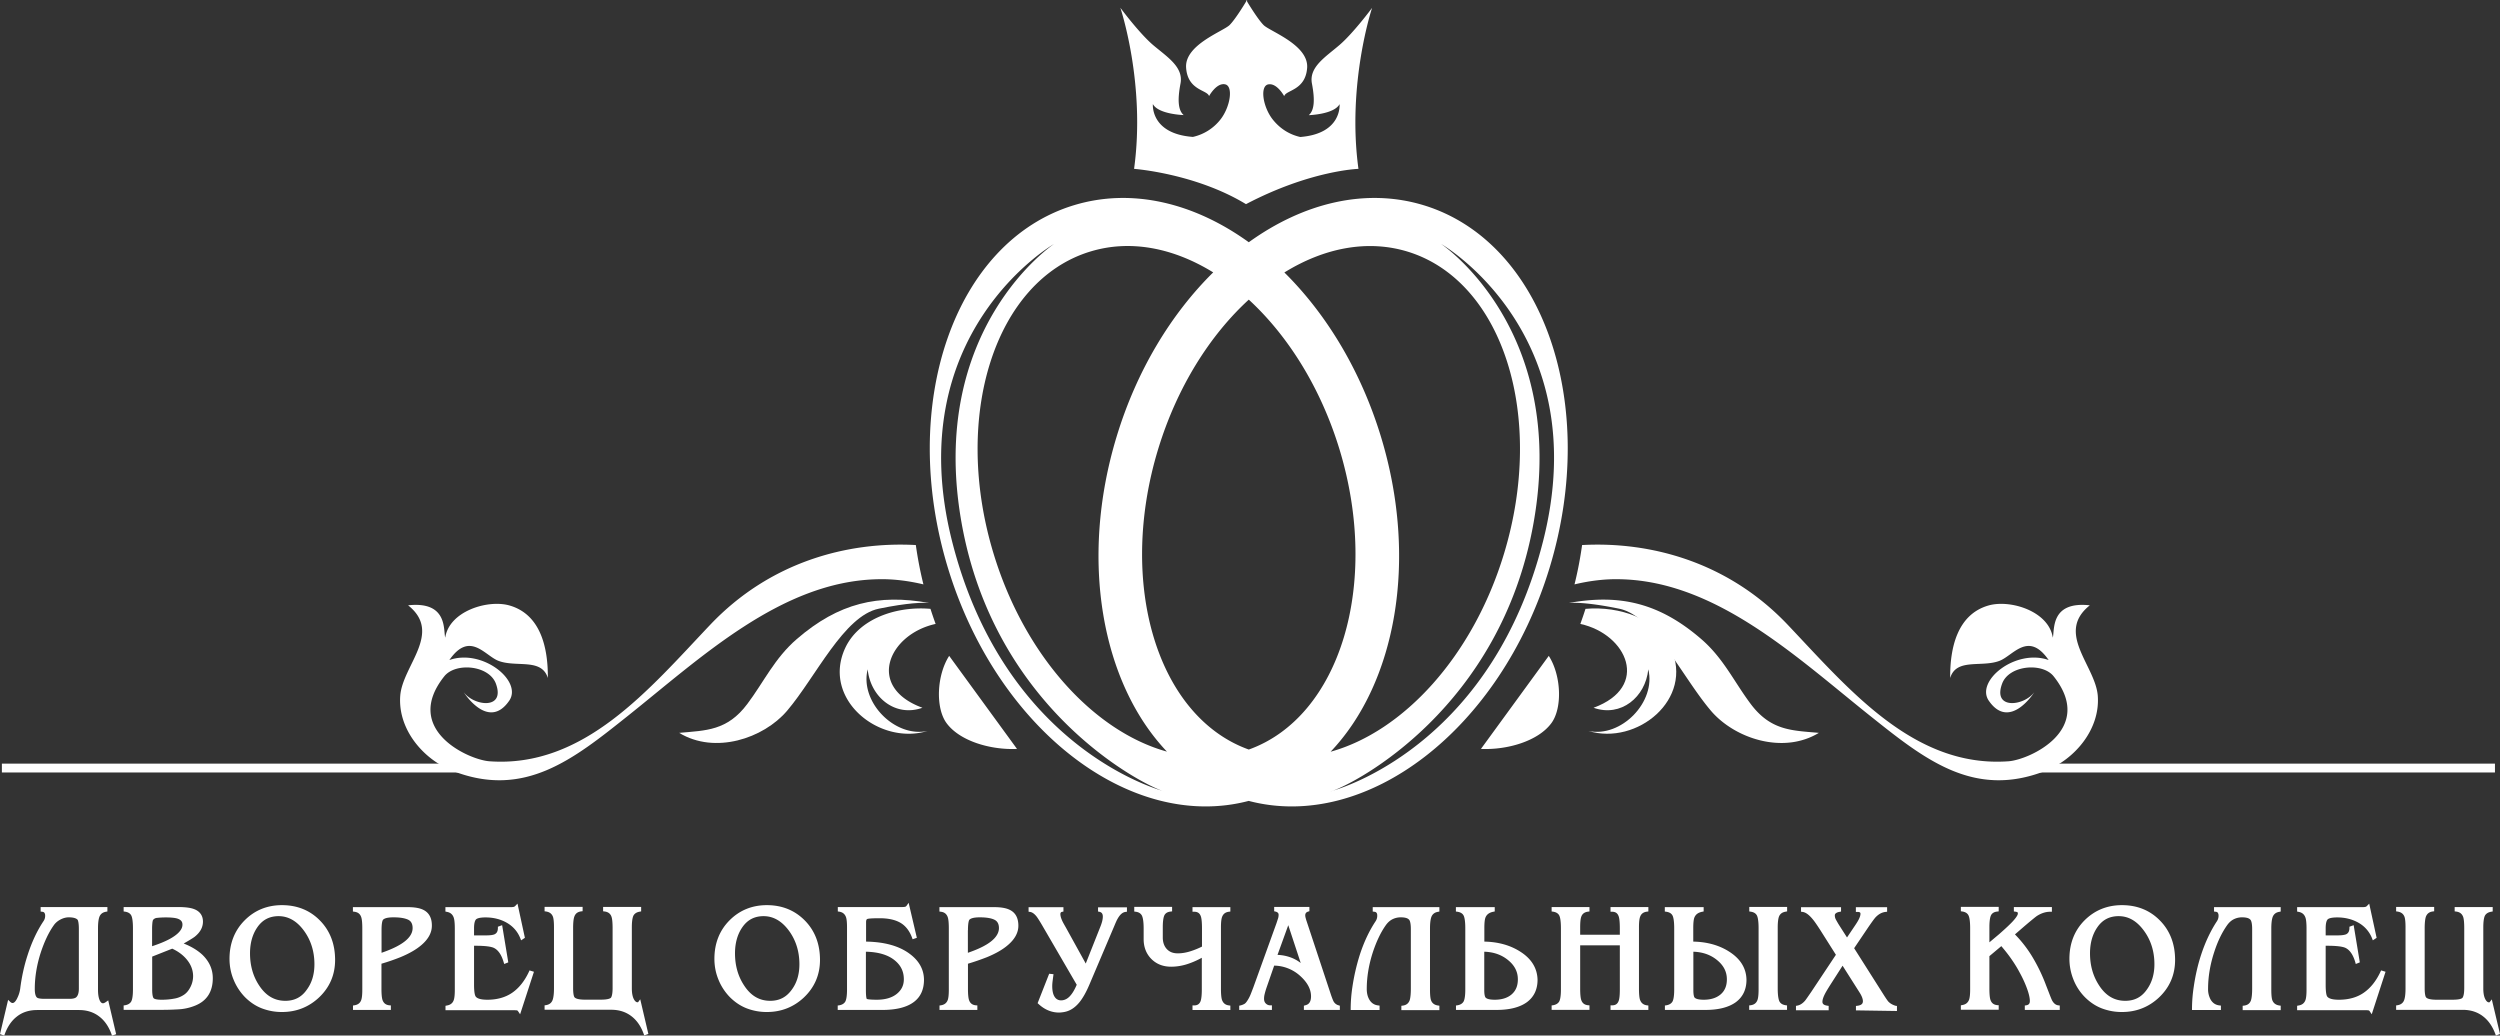
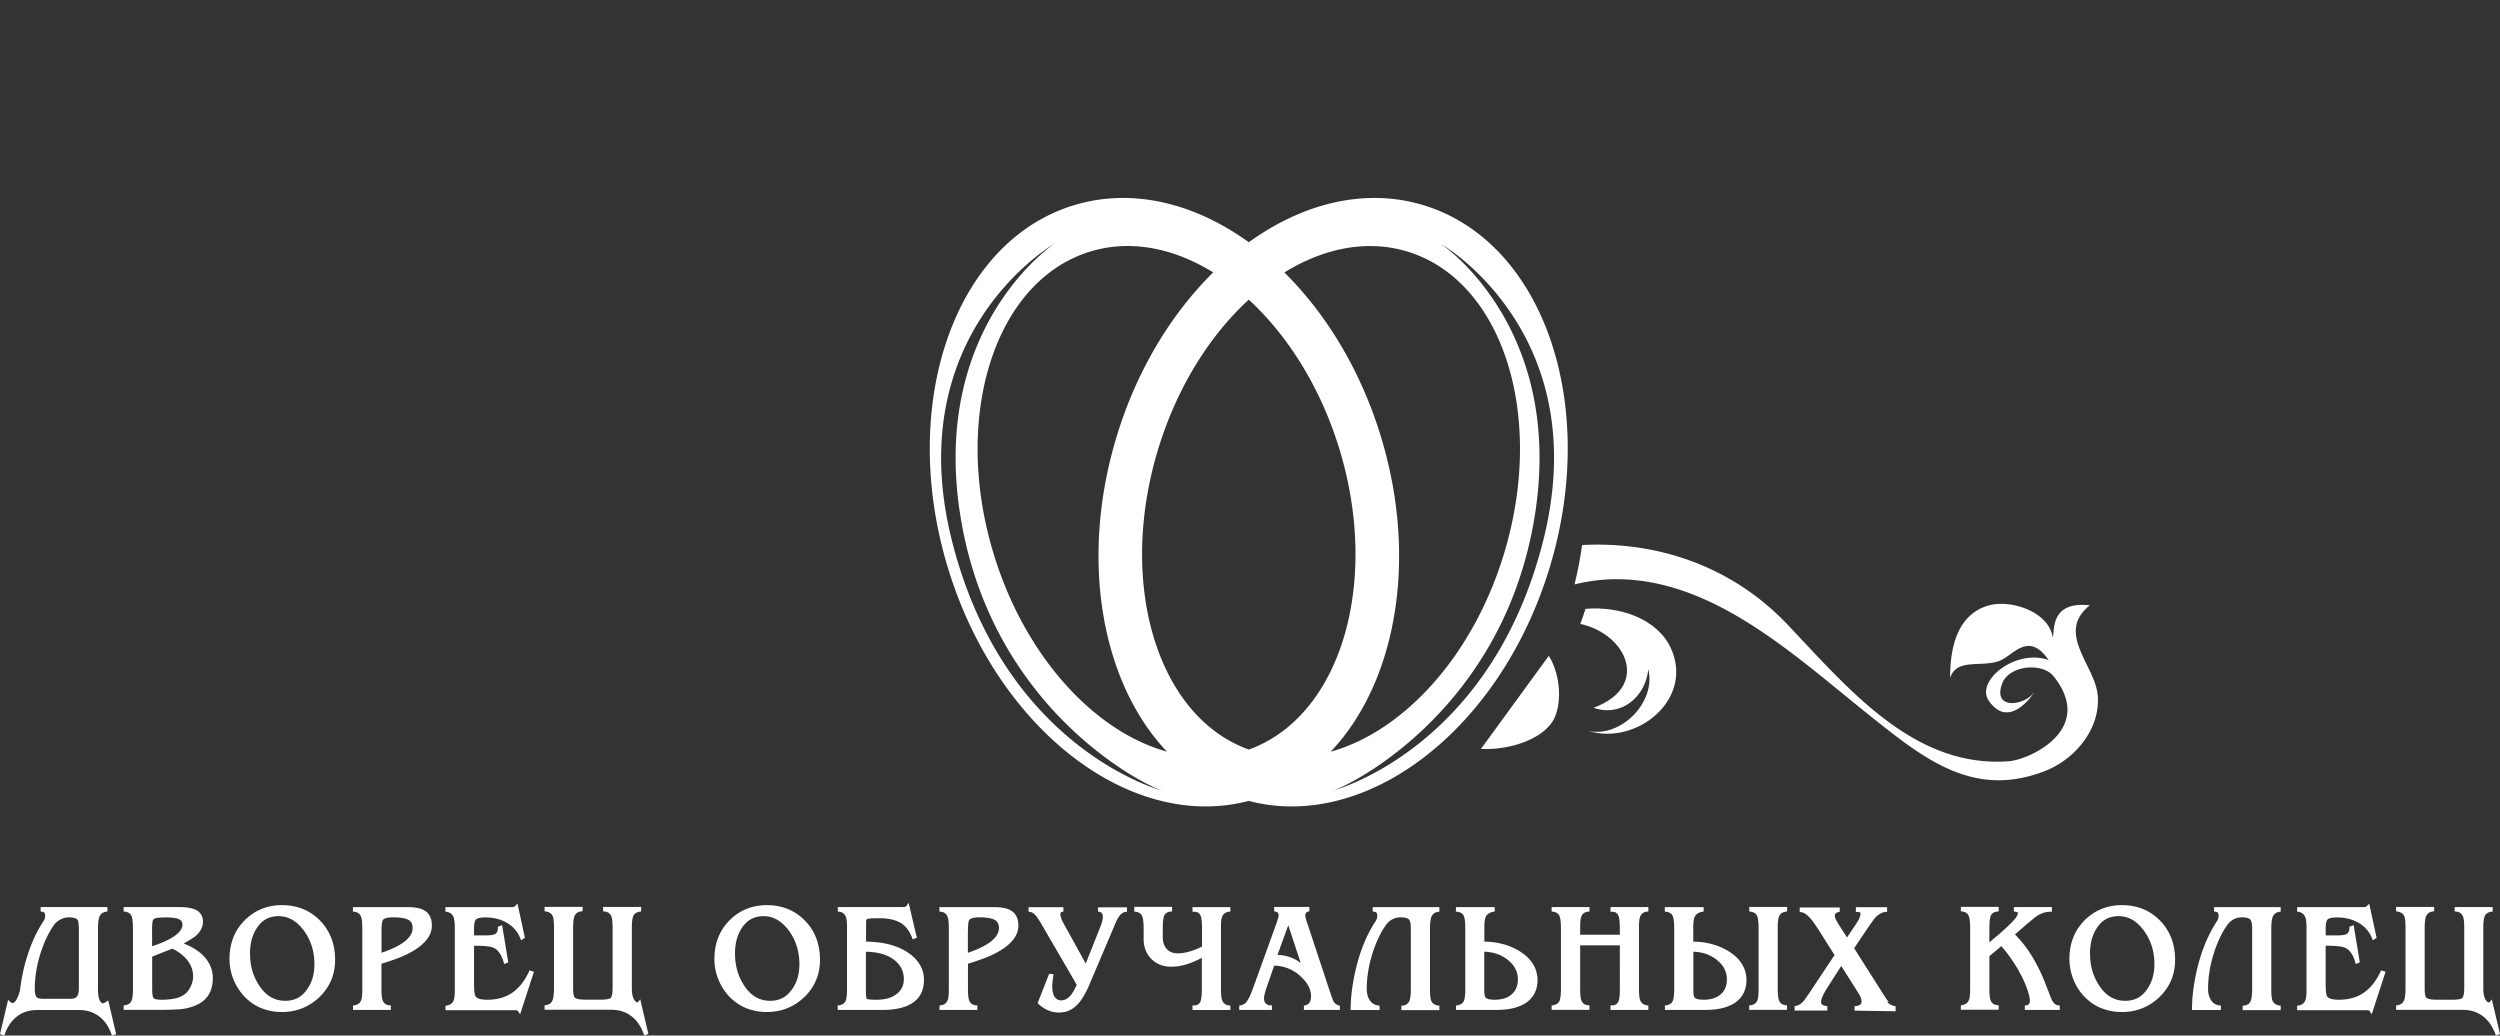
<svg xmlns="http://www.w3.org/2000/svg" width="239" height="99" viewBox="0 0 239 99" fill="none">
  <rect x="0" y="0" width="239" height="99" fill="#333333" stroke="none" />
-   <path fill-rule="evenodd" clip-rule="evenodd" d="M84.022 58.189c2.824-.578 4.188-.587 4.758-.544v-.009c-4.792-.862-8.592-.008-12.599 3.452-2.132 1.838-3.134 4.072-4.732 6.203-1.925 2.58-3.963 2.537-6.52 2.77 3.412 2.08 8.049.544 10.311-2.105 2.764-3.253 5.432-9.086 8.782-9.767z" fill="#fff" />
-   <path fill-rule="evenodd" clip-rule="evenodd" d="M89.445 59.647a40.29 40.29 0 01-.492-1.441c-3.282-.285-6.865.95-8.16 3.762-2.237 4.875 3.255 9.327 7.884 7.912-3.135.673-6.511-2.787-5.726-5.893.26 2.649 2.617 4.607 5.233 3.675-5.44-1.993-3.23-7.032 1.261-8.015zM88.279 55.868a37.117 37.117 0 01-.726-3.762c-6.528-.354-13.946 1.605-19.654 7.619-5.855 6.17-12.063 13.702-21.105 13.054-1.994-.138-8.376-3.037-4.317-8.127 1.08-1.346 4.274-1.062 4.93.707.925 2.511-2.08 2.149-3.065.829-.06-.078 2.323 3.744 4.344.793 1.286-1.88-2.565-4.995-5.726-3.882 1.952-2.813 3.385-.423 4.69.077 1.71.656 4.127-.293 4.723 1.64.026-2.865-.674-6.066-3.653-6.929-2.09-.604-5.777.544-6.157 3.072-.19-.69.268-3.512-3.549-3.09 3.325 2.633-.535 5.764-.751 8.646-.242 3.193 2.184 6.083 5.051 7.196 6.814 2.65 11.511-1.13 16.675-5.246 7.038-5.608 14.689-12.873 23.886-13.089 1.424-.043 2.927.138 4.404.492zM90.741 62.701c-1.209 1.89-1.313 5.022-.233 6.454 1.278 1.708 4.214 2.554 6.718 2.442L90.741 62.7zM154.782 58.189c-2.824-.578-4.189-.587-4.759-.544 0 0 0-.009.009-.009 4.793-.862 8.592-.008 12.599 3.452 2.133 1.838 3.135 4.072 4.732 6.203 1.934 2.58 3.964 2.537 6.52 2.77-3.411 2.08-8.048.544-10.311-2.105-2.772-3.253-5.44-9.086-8.79-9.767z" fill="#fff" />
  <path fill-rule="evenodd" clip-rule="evenodd" d="M151.082 59.647c.173-.475.337-.958.492-1.441 3.273-.285 6.865.95 8.161 3.762 2.236 4.875-3.256 9.327-7.884 7.912 3.134.673 6.502-2.787 5.725-5.893-.259 2.649-2.617 4.607-5.233 3.675 5.44-1.993 3.221-7.032-1.261-8.015z" fill="#fff" />
-   <path fill-rule="evenodd" clip-rule="evenodd" d="M150.523 55.868c.303-1.216.544-2.476.726-3.762 6.528-.354 13.946 1.605 19.654 7.619 5.855 6.17 12.072 13.702 21.105 13.054 1.994-.138 8.376-3.037 4.317-8.127-1.079-1.346-4.274-1.062-4.922.707-.933 2.511 2.081 2.149 3.066.829.06-.078-2.323 3.744-4.344.793-1.287-1.88 2.556-4.995 5.725-3.882-1.951-2.813-3.385-.423-4.697.077-1.71.656-4.128-.293-4.715 1.64-.026-2.865.673-6.066 3.653-6.929 2.089-.604 5.777.544 6.157 3.072.189-.69-.268-3.512 3.54-3.09-3.316 2.633.535 5.764.76 8.646.242 3.193-2.185 6.083-5.052 7.196-6.813 2.65-11.511-1.13-16.675-5.246-7.037-5.608-14.688-12.873-23.885-13.089-1.433-.043-2.936.138-4.413.492zM148.063 62.701c1.209 1.89 1.313 5.022.233 6.454-1.278 1.708-4.214 2.554-6.718 2.442l6.485-8.896zM10.164 95.765c-.164.12-.26.147-.311.147-.052 0-.199 0-.328-.294-.104-.241-.156-.578-.156-1.01v-5.832c0-.776.104-1.113.199-1.26.12-.198.31-.31.57-.354l.13-.025v-.423H3.885v.431l.138.017c.112.01.181.044.225.104a.48.48 0 01.069.276.874.874 0 01-.156.518c-.63.94-1.148 2.062-1.546 3.322-.319.992-.544 2.045-.682 3.123a2.81 2.81 0 01-.259.863c-.103.233-.276.518-.466.518-.078 0-.155-.035-.233-.112l-.199-.19L0 98.862.406 99l.052-.146c.267-.716.647-1.277 1.148-1.665.527-.423 1.183-.63 1.952-.63h3.998c.768 0 1.425.215 1.969.647.492.388.872.94 1.131 1.656l.052.147.397-.138-.76-3.236-.181.13zM7.539 88.81v5.703c0 .422-.095.699-.277.845-.12.087-.328.13-.613.13H4.266c-.492 0-.665-.07-.717-.112-.147-.113-.224-.397-.224-.829 0-1.156.198-2.347.587-3.529.337-1.01.742-1.872 1.217-2.545.164-.242.389-.431.657-.57.267-.138.535-.206.785-.206.45 0 .752.094.864.258.026.07.104.268.104.855zM17.563 90.2c.57-.328.924-.544 1.062-.656.518-.414.777-.897.777-1.441 0-.595-.32-1.018-.915-1.217-.328-.112-.803-.172-1.46-.172H11.82v.423l.13.017c.276.043.466.147.578.328.087.138.182.466.182 1.277v5.832c0 .76-.104 1.07-.19 1.191-.121.173-.311.276-.57.32l-.13.017v.422h3.61c.414 0 .915-.008 1.528-.043a4.943 4.943 0 001.702-.362c1.113-.449 1.683-1.329 1.683-2.623 0-.846-.336-1.605-1.001-2.243-.458-.423-1.054-.786-1.78-1.07zm-1.313-.449c-.457.25-1.027.483-1.71.707V88.75c0-.147.01-.32.026-.509.026-.224.06-.293.078-.31a.531.531 0 01.38-.182c.216-.026.5-.043.838-.043.466 0 .82.035 1.045.095.483.138.535.406.535.587.009.457-.397.923-1.192 1.363zm-.786 5.824c-.587 0-.734-.103-.777-.147-.052-.06-.138-.25-.138-.837v-3.14l1.917-.76c.561.26 1.02.596 1.373 1.019.415.491.622 1.035.622 1.622a2.3 2.3 0 01-.25 1.018c-.165.328-.372.587-.64.76a2.334 2.334 0 01-.94.362c-.364.069-.76.103-1.167.103zM26.959 86.532c-1.417 0-2.617.492-3.575 1.458-.959.967-1.443 2.2-1.443 3.676 0 .69.13 1.372.398 2.01a5.217 5.217 0 001.122 1.692c.475.465 1.01.82 1.606 1.044a5.289 5.289 0 001.892.336c1.364 0 2.556-.466 3.54-1.39 1.019-.966 1.537-2.165 1.537-3.589 0-1.518-.484-2.786-1.442-3.761-.959-.984-2.185-1.476-3.636-1.476zm.319 9.146c-1.036 0-1.857-.483-2.504-1.467-.579-.871-.872-1.906-.872-3.071 0-.975.233-1.812.69-2.477.493-.724 1.166-1.078 2.047-1.078.915 0 1.727.457 2.392 1.355.682.914 1.028 2.01 1.028 3.244 0 .957-.242 1.769-.726 2.424-.5.725-1.183 1.07-2.055 1.07zM40.534 87.015c-.354-.198-.872-.293-1.58-.293h-5.216v.422l.138.018c.337.043.553.207.657.517.069.199.103.561.103 1.088v5.832c0 .492-.034.837-.112 1.027-.104.276-.32.431-.648.483l-.13.017v.423h3.62v-.431l-.139-.009c-.337-.034-.544-.198-.656-.5-.07-.199-.104-.57-.104-1.105v-2.372a19.673 19.673 0 001.805-.622c.855-.353 1.546-.75 2.038-1.182.647-.56.976-1.173.976-1.829.008-.707-.25-1.208-.752-1.484zm-4.058 1.915c0-.733.095-.94.138-.992.069-.086.285-.241 1.002-.241.621 0 1.096.077 1.416.233.276.138.414.405.414.793 0 .57-.397 1.096-1.183 1.57-.44.268-1.036.536-1.787.794V88.93zM50.578 92.874c-.414.898-.958 1.58-1.606 2.028-.648.448-1.45.673-2.383.673-.587 0-.967-.104-1.114-.31-.06-.087-.156-.337-.156-1.131v-3.719h.173c.846 0 1.425.07 1.71.199.423.198.743.664.95 1.38l.052.164.388-.155-.587-3.555-.406.147v.112c0 .414-.181.543-.32.612-.155.07-.423.104-.802.104h-1.158v-.665c0-.578.113-.793.199-.871.095-.086.337-.181.907-.181.734 0 1.399.164 1.977.483.64.354 1.088.872 1.347 1.527l.07.181.362-.241-.708-3.27-.207.215a.309.309 0 01-.147.095c-.035.009-.12.026-.294.026h-6.243v.423l.13.026c.336.06.552.233.664.552.07.199.104.552.104 1.061v5.833c0 .483-.034.82-.112 1.018-.104.276-.32.44-.648.492l-.13.026v.423h6.477c.216 0 .32.008.363.017.034.008.078.043.112.103l.181.268 1.322-4.064-.424-.13-.043.104zM61.017 95.79c-.008.018-.026.026-.069.026-.043 0-.172 0-.32-.241-.146-.242-.224-.604-.224-1.079v-5.832c0-.76.104-1.07.19-1.191.121-.173.311-.276.57-.32l.13-.025v-.423h-3.636v.414l.138.017c.346.044.562.207.665.51.07.198.104.569.104 1.104v5.703c0 .638-.104.863-.164.932-.052.052-.242.181-.959.181h-1.528c-.691 0-.916-.138-.985-.224-.043-.043-.138-.233-.138-.898v-5.703c0-.517.035-.888.113-1.104.103-.302.319-.466.656-.51l.138-.017v-.414h-3.636v.423l.13.017c.337.052.553.207.665.492.069.181.104.526.104 1.018v5.833c0 .776-.104 1.113-.199 1.26-.12.198-.31.31-.57.353l-.13.018v.422h6.373c.769 0 1.425.216 1.97.648.491.388.871.94 1.13 1.656l.052.147.397-.138-.777-3.313-.19.258zM73.314 86.532c-1.416 0-2.616.492-3.575 1.458-.959.967-1.442 2.2-1.442 3.676 0 .699.13 1.372.397 2.01a5.127 5.127 0 001.123 1.692c.475.465 1.01.82 1.606 1.044a5.289 5.289 0 001.891.336c1.364 0 2.556-.466 3.54-1.39 1.02-.966 1.538-2.173 1.538-3.589 0-1.518-.484-2.786-1.442-3.761-.968-.984-2.185-1.476-3.636-1.476zm.32 9.146c-1.037 0-1.857-.483-2.496-1.467-.579-.871-.872-1.906-.872-3.071 0-.975.233-1.812.69-2.477.493-.724 1.166-1.078 2.047-1.078.915 0 1.719.457 2.392 1.355.682.914 1.028 2.01 1.028 3.244 0 .957-.242 1.769-.726 2.424-.518.725-1.191 1.07-2.064 1.07zM86.89 91.13c-1.001-.715-2.374-1.086-4.093-1.112v-1.855c0-.181.044-.285.121-.31.07-.027.32-.07 1.183-.07.82 0 1.486.147 1.987.44.492.293.863.768 1.105 1.424l.052.146.405-.138-.785-3.347-.199.284a.244.244 0 01-.13.095c-.069.017-.172.026-.293.026h-6.148v.423l.13.017c.327.052.535.216.647.51.069.18.103.517.103 1V94.6c0 .76-.103 1.07-.19 1.191-.12.173-.31.276-.57.32l-.13.016v.423h4.275c1.33 0 2.35-.259 3.014-.768.64-.483.959-1.199.959-2.122-.009-1.001-.492-1.855-1.442-2.528zm-.483 2.494c0 .57-.224 1.027-.674 1.39-.457.37-1.096.56-1.917.56-.794 0-.932-.069-.95-.077-.017-.018-.086-.147-.086-.846v-3.667c1.21.026 2.15.31 2.79.854.57.475.837 1.062.837 1.786zM96.596 87.015c-.354-.198-.872-.293-1.58-.293h-5.207v.422l.138.018c.337.043.544.207.656.517.07.199.104.561.104 1.088v5.832c0 .492-.035.837-.113 1.027-.112.276-.32.431-.647.483l-.13.017v.423h3.618v-.431l-.146-.009c-.337-.034-.544-.198-.648-.5-.07-.199-.104-.57-.104-1.105v-2.372a22.658 22.658 0 001.805-.622c.864-.353 1.546-.75 2.038-1.182.648-.56.976-1.173.976-1.829 0-.707-.25-1.208-.76-1.484zm-4.059 1.915c0-.733.095-.94.13-.992.069-.086.285-.241 1.002-.241.621 0 1.096.077 1.407.233.277.138.423.405.423.793 0 .561-.397 1.096-1.183 1.57-.44.268-1.036.536-1.787.794V88.93h.008zM104.947 87.136l.129.026c.242.043.354.19.354.466 0 .138-.026.302-.069.474a4.583 4.583 0 01-.198.57l-1.365 3.443-1.9-3.443c-.172-.302-.302-.526-.362-.673-.113-.25-.164-.457-.164-.604 0-.155.069-.207.164-.224l.129-.026v-.414h-3.333v.43l.138.018c.207.026.423.181.64.457.12.164.336.5.638 1.027l3.187 5.48c-.173.405-.354.733-.553.974-.242.302-.501.466-.812.51-.008 0-.043.008-.129.008a.693.693 0 01-.579-.285c-.181-.233-.268-.604-.268-1.096 0-.155.018-.336.044-.535l.077-.586-.414-.043-1.105 2.812.077.07c.579.543 1.244.828 1.969.828.138 0 .294-.018.449-.044.553-.086 1.045-.388 1.477-.906.337-.405.665-.983.976-1.716l2.357-5.549c.155-.37.259-.612.328-.724.225-.414.484-.647.769-.682l.138-.017v-.423h-2.763v.397h-.026zM114.012 87.162h.155c.337 0 .536.147.639.457.07.208.104.596.104 1.148v1.726a7.224 7.224 0 01-1.105.448c-.406.13-.812.199-1.209.199-.449 0-.786-.13-1.045-.406-.25-.267-.389-.638-.389-1.104v-.975c0-.777.104-1.087.19-1.217.121-.172.303-.267.562-.293l.138-.017v-.432h-3.618v.449l.138.017c.267.035.449.138.57.328.086.138.19.475.19 1.286v1.01c0 .758.25 1.397.734 1.889.492.492 1.122.742 1.891.742.544 0 1.096-.095 1.632-.276a8.012 8.012 0 001.304-.578v3.045c0 .518-.043.89-.112 1.087-.104.285-.303.423-.622.423h-.156v.44h3.619v-.423l-.139-.017c-.336-.043-.544-.215-.656-.517-.069-.199-.104-.561-.104-1.096v-5.833c0-.483.035-.828.113-1.027.112-.284.319-.44.647-.483l.139-.017v-.423h-3.619v.44h.009zM127.458 95.67c-.078-.173-.138-.345-.198-.51l-2.358-7.126c-.034-.095-.06-.199-.086-.294a1.046 1.046 0 01-.035-.224c0-.198.087-.31.285-.37l.112-.035v-.406h-3.367v.414l.121.026c.103.026.181.06.233.12.051.053.069.105.069.19 0 .121-.018.225-.043.32-.035.103-.087.267-.156.474l-2.219 6.152c-.104.268-.19.5-.268.69a3.475 3.475 0 01-.328.613c-.095.138-.181.233-.268.276a1.454 1.454 0 01-.362.138l-.121.026v.406h3.126v-.44h-.156a.574.574 0 01-.423-.173c-.121-.112-.173-.267-.173-.457 0-.138.018-.285.052-.423.035-.147.087-.336.156-.552l.76-2.192a3.794 3.794 0 012.513 1.01c.673.613 1.01 1.26 1.01 1.924 0 .242-.043.44-.138.587-.087.138-.216.224-.423.276l-.121.034v.406h3.437v-.406l-.113-.034a.773.773 0 01-.518-.44zm-3.109-3.607a3.526 3.526 0 00-.854-.492 4.058 4.058 0 00-1.365-.284l1.028-2.839 1.191 3.615zM131.232 87.144l.138.018c.112.008.182.043.225.103.052.06.069.156.069.276a.918.918 0 01-.156.527c-.613.923-1.122 2.01-1.519 3.235a19.93 19.93 0 00-.7 3.055 14.39 14.39 0 00-.164 2.044v.156h2.763v-.423l-.138-.017c-.371-.043-.648-.224-.846-.561-.164-.285-.242-.621-.242-1.01 0-1.156.199-2.338.587-3.528.337-1.01.743-1.873 1.218-2.546.19-.276.414-.474.656-.595.251-.12.501-.181.786-.181.432 0 .708.086.829.267.06.095.138.32.138.854v5.704c0 .517-.043.888-.112 1.104-.112.302-.328.466-.656.51l-.139.016v.415h3.636v-.423l-.138-.018c-.337-.051-.553-.215-.657-.491-.069-.182-.103-.527-.103-1.019v-5.832c0-.777.103-1.113.198-1.26.121-.198.311-.31.57-.354l.13-.026v-.422h-6.373v.422zM145.427 91.036c-.967-.647-2.15-.993-3.523-1.018v-1.269c0-.509.034-.862.112-1.044.121-.293.363-.466.751-.543l.13-.026v-.414h-3.713v.422l.138.018c.276.043.466.146.578.328.087.138.182.466.182 1.277v5.832c0 .76-.104 1.07-.19 1.19-.121.174-.311.277-.57.32l-.13.017v.423h3.877c1.253 0 2.22-.25 2.893-.733.683-.5 1.028-1.225 1.028-2.149-.026-1.06-.535-1.95-1.563-2.631zm-3.532-.052c.907.026 1.675.302 2.288.811.622.51.924 1.113.924 1.83 0 .612-.19 1.078-.578 1.423-.389.345-.941.526-1.632.526-.587 0-.803-.12-.881-.215-.035-.044-.121-.199-.121-.708v-3.667zM153.958 87.162h.155c.337 0 .535.147.639.458.069.207.104.595.104 1.147v.596h-3.791v-.7c0-.491.034-.845.112-1.043.104-.276.319-.423.639-.466l.138-.017v-.423h-3.618v.423l.129.017c.277.043.467.147.579.328.086.138.181.466.181 1.277v5.832c0 .76-.103 1.07-.19 1.191-.12.173-.31.276-.57.32l-.129.017v.422h3.618v-.431l-.138-.009c-.337-.034-.544-.198-.648-.5-.069-.198-.103-.57-.103-1.105v-4.124h3.791V94.6c0 .518-.035.889-.113 1.087-.103.285-.302.423-.621.423h-.156v.44h3.618v-.423l-.138-.017c-.328-.043-.544-.216-.656-.518-.069-.198-.104-.56-.104-1.096v-5.832c0-.483.035-.829.113-1.027.103-.285.319-.44.647-.483l.138-.017v-.423h-3.618v.448h-.008zM165.4 91.036c-.968-.647-2.151-.993-3.524-1.018v-1.269c0-.509.035-.862.113-1.044.121-.293.362-.466.751-.543l.129-.026v-.414h-3.713v.422l.138.018c.277.043.467.146.579.328.086.138.181.466.181 1.277v5.832c0 .76-.103 1.07-.19 1.19-.121.174-.311.277-.57.32l-.129.017v.423h3.877c1.252 0 2.219-.25 2.893-.733.682-.5 1.028-1.225 1.028-2.149-.018-1.06-.536-1.95-1.563-2.631zm-3.524-.052c.907.026 1.676.302 2.289.811.621.51.924 1.113.924 1.83 0 .612-.19 1.078-.579 1.423-.397.345-.941.526-1.632.526-.587 0-.803-.12-.881-.215-.034-.044-.112-.199-.112-.708v-3.667h-.009zM167.231 87.136l.13.018c.276.043.466.146.578.328.087.138.182.466.182 1.277v5.832c0 .483-.035.829-.113 1.027-.112.285-.319.44-.647.483l-.138.017v.423h3.618v-.423l-.13-.017c-.276-.043-.466-.147-.578-.336-.078-.13-.182-.466-.182-1.277v-5.816c0-.483.044-.828.113-1.026.103-.276.319-.44.656-.492l.13-.026v-.423h-3.619v.431zM180.547 95.773c-.061-.06-.19-.233-.475-.682l-2.816-4.443 1.287-1.907c.371-.544.622-.889.751-1.035.303-.32.622-.492.976-.527l.138-.017v-.431h-2.987v.448h.155c.285 0 .285.112.285.19 0 .103-.035.242-.104.397-.069.172-.207.405-.406.699l-.777 1.156-.794-1.242a11.652 11.652 0 01-.268-.467.843.843 0 01-.103-.396c0-.078.025-.147.094-.199.078-.069.199-.12.372-.146l.129-.026v-.414h-3.825v.43l.138.018c.294.035.605.259.941.656.182.207.432.57.76 1.078l1.494 2.365-2.357 3.546c-.32.466-.51.742-.596.845-.233.268-.484.423-.734.466l-.13.026v.423h3.126v-.423l-.129-.017c-.415-.06-.467-.233-.467-.38 0-.164.07-.405.216-.699.104-.215.294-.526.544-.923l1.166-1.82 1.641 2.588c.207.328.302.604.302.802 0 .173-.06.38-.527.44l-.138.018v.422l3.921.06v-.482l-.139-.017c-.267-.087-.483-.199-.664-.38zM196.196 95.67c-.035-.06-.121-.25-.345-.837l-.259-.665a16.307 16.307 0 00-1.278-2.657 11.6 11.6 0 00-1.684-2.183l.906-.785c.864-.734 1.106-.915 1.166-.958.432-.285.872-.423 1.304-.423h.155v-.449h-3.635v.423l.138.018c.138.017.19.051.216.06 0 .009.026.035.026.13 0 .06-.043.25-.458.707-.267.293-.716.716-1.338 1.26l-.924.776v-1.432c0-.777.103-1.087.19-1.217.121-.172.302-.267.561-.293l.138-.017v-.432h-3.618v.423l.13.017c.276.044.466.147.578.337.086.138.181.466.181 1.268v5.833c0 .483-.034.82-.112 1.018-.112.276-.319.44-.647.492l-.13.026v.422h3.618v-.431l-.138-.009c-.337-.034-.544-.198-.648-.5-.069-.19-.103-.57-.103-1.104v-3.08l1.14-.958c.336.397.647.785.906 1.156.285.405.57.845.821 1.32.259.466.475.923.647 1.363.234.595.354 1.07.354 1.406 0 .25-.103.372-.354.415l-.129.017v.423h3.342v-.423l-.138-.017c-.234-.026-.424-.173-.579-.44zM202.862 86.532c-1.416 0-2.617.492-3.584 1.458-.958.967-1.442 2.2-1.442 3.676 0 .69.138 1.372.397 2.01a5.039 5.039 0 001.123 1.692c.475.465 1.01.82 1.606 1.044a5.3 5.3 0 001.9.336c1.364 0 2.556-.466 3.54-1.39 1.019-.966 1.537-2.165 1.537-3.589 0-1.518-.483-2.786-1.442-3.761-.958-.984-2.185-1.476-3.635-1.476zm.311 9.146c-1.037 0-1.857-.483-2.496-1.467-.579-.88-.872-1.906-.872-3.071 0-.975.233-1.812.691-2.477.492-.724 1.165-1.078 2.046-1.078.924 0 1.71.44 2.392 1.355.682.914 1.028 2.001 1.028 3.244 0 .957-.251 1.769-.726 2.424-.509.725-1.183 1.07-2.063 1.07zM211.67 87.144l.139.018c.112.008.181.043.215.103a.494.494 0 01.069.276.917.917 0 01-.155.527c-.613.931-1.123 2.019-1.52 3.235-.311.95-.544 1.976-.699 3.055a14.39 14.39 0 00-.164 2.044v.156h2.763v-.423l-.138-.017c-.371-.043-.648-.224-.846-.561a2.072 2.072 0 01-.242-1.01c0-1.156.198-2.346.587-3.528.328-1.019.743-1.873 1.218-2.546.19-.276.414-.474.656-.595a1.75 1.75 0 01.786-.181c.431 0 .708.086.829.267.06.095.138.32.138.854v5.704c0 .517-.043.888-.112 1.104-.104.302-.32.466-.657.51l-.138.016v.415h3.636v-.423l-.13-.018c-.337-.051-.553-.215-.665-.491-.069-.182-.103-.527-.103-1.019v-5.832c0-.777.103-1.113.198-1.26.121-.198.311-.31.57-.354l.13-.026v-.422h-6.373v.422h.008zM227.585 92.874c-.415.898-.959 1.58-1.607 2.028-.639.448-1.442.673-2.383.673-.587 0-.967-.104-1.114-.31-.06-.079-.147-.337-.147-1.131v-3.719h.173c.846 0 1.425.07 1.71.199.423.198.742.664.95 1.38l.043.164.388-.155-.587-3.555-.406.147v.112c0 .414-.181.543-.319.612-.104.043-.328.104-.803.104h-1.149v-.665c0-.578.113-.793.199-.871.095-.086.337-.181.915-.181.734 0 1.39.164 1.978.483a2.942 2.942 0 011.347 1.527l.069.181.363-.241-.709-3.27-.207.215a.307.307 0 01-.147.095c-.034.009-.12.026-.293.026h-6.244v.423l.13.026c.337.06.553.233.665.552.069.19.104.552.104 1.061v5.833c0 .483-.035.82-.113 1.018-.112.276-.319.44-.656.492l-.13.026v.423h6.477a2.3 2.3 0 01.363.017c.034.008.077.043.112.103l.181.268 1.321-4.064-.423-.13-.051.104zM238.215 95.54l-.198.26c-.009.017-.026.025-.07.025-.043 0-.172 0-.319-.242-.147-.241-.225-.603-.225-1.078v-5.833c0-.759.104-1.07.19-1.19.121-.173.311-.276.57-.32l.139-.026v-.422h-3.636v.414l.138.017c.346.043.561.207.674.51.069.198.103.569.103 1.104v5.703c0 .638-.112.863-.172.932-.061.069-.259.18-.959.18h-1.528c-.691 0-.916-.137-.985-.224-.043-.043-.138-.232-.138-.897V88.75c0-.518.043-.889.112-1.104.113-.302.329-.466.657-.51l.138-.017v-.414h-3.636v.423l.13.017c.337.052.553.207.665.492.069.181.103.526.103 1.018v5.833c0 .776-.103 1.113-.198 1.26-.121.198-.311.31-.57.353l-.13.017v.423h6.373c.769 0 1.425.216 1.969.647.492.389.872.94 1.14 1.657l.052.147.397-.138-.786-3.314zM136.102 19.62c-5.552-1.691-11.511-.216-16.718 3.538-5.207-3.754-11.165-5.229-16.718-3.538-11.433 3.477-16.813 19.008-12.038 34.694 4.698 15.41 17.47 25.22 28.747 22.252 11.287 2.968 24.058-6.842 28.756-22.252 4.784-15.677-.604-31.208-12.029-34.694zm-1.563 4.426c9.128 2.779 13.255 15.73 9.231 28.93-2.979 9.785-9.611 16.955-16.562 18.888 6.217-6.54 8.419-18.3 4.801-30.147-1.934-6.333-5.233-11.726-9.223-15.669 3.783-2.338 7.902-3.166 11.753-2.002zm-23.816 18.879c1.805-5.91 4.931-10.863 8.661-14.28 3.722 3.426 6.856 8.378 8.661 14.28 3.938 12.916.061 25.6-8.661 28.732-8.722-3.132-12.599-15.807-8.661-28.732zm-6.485-18.879c3.851-1.173 7.961-.336 11.744 1.994-3.998 3.943-7.297 9.335-9.223 15.668-3.609 11.847-1.416 23.607 4.801 30.147-6.942-1.924-13.574-9.094-16.562-18.887-4.024-13.184.112-26.143 9.24-28.922zm6.873 51.554c-1.856-.552-15.345-5.151-20.085-23.823-5.06-19.94 9.74-28.455 9.74-28.455s-12.141 8.084-8.842 26.652c3.152 17.774 17.08 24.91 19.187 25.626.139.043.216.06.216.06-.043-.008-.121-.034-.216-.06zm36.398-23.831c-4.74 18.671-18.229 23.27-20.085 23.822a1.276 1.276 0 01-.225.06s.078-.017.225-.06c2.115-.716 16.035-7.851 19.187-25.617 3.299-18.568-8.842-26.652-8.842-26.652.008 0 14.809 8.516 9.74 28.447z" fill="#fff" />
-   <path fill-rule="evenodd" clip-rule="evenodd" d="M108.418 16.143s5.855.432 10.699 3.374c6.174-3.236 10.751-3.374 10.751-3.374C128.754 7.99 131.172.751 131.172.751s-1.761 2.381-3.1 3.537c-1.338 1.156-2.953 2.114-2.651 3.702.302 1.587.225 2.562-.302 3.02 0 0 2.418-.07 2.944-1.053 0 0 .268 2.821-3.756 3.14-1.045-.232-1.926-.802-2.599-1.63-.985-1.208-1.287-3.253-.458-3.4.829-.155 1.52 1.13 1.52 1.13.147-.603 2.038-.526 2.193-2.717.147-2.192-3.557-3.477-4.162-4.081-.501-.5-1.321-1.82-1.58-2.252V.009l-.043.069c-.018-.052-.035-.078-.035-.078l-.009.138c-.259.431-1.079 1.752-1.58 2.252-.604.604-4.317 1.89-4.162 4.081.147 2.192 2.038 2.114 2.193 2.718 0 0 .7-1.286 1.52-1.13.829.146.518 2.191-.457 3.4a4.627 4.627 0 01-2.608 1.63c-4.085-.302-3.826-3.14-3.826-3.14.527.983 2.945 1.052 2.945 1.052-.527-.457-.605-1.432-.302-3.02.302-1.587-1.304-2.554-2.651-3.701-1.339-1.157-3.101-3.538-3.101-3.538s2.436 7.24 1.313 15.401z" fill="#fff" />
-   <path d="M46.102 73.003H.18v.846h45.922v-.846zM238.518 73.003h-44.834v.846h44.834v-.846z" fill="#fff" />
+   <path fill-rule="evenodd" clip-rule="evenodd" d="M150.523 55.868c.303-1.216.544-2.476.726-3.762 6.528-.354 13.946 1.605 19.654 7.619 5.855 6.17 12.072 13.702 21.105 13.054 1.994-.138 8.376-3.037 4.317-8.127-1.079-1.346-4.274-1.062-4.922.707-.933 2.511 2.081 2.149 3.066.829.06-.078-2.323 3.744-4.344.793-1.287-1.88 2.556-4.995 5.725-3.882-1.951-2.813-3.385-.423-4.697.077-1.71.656-4.128-.293-4.715 1.64-.026-2.865.673-6.066 3.653-6.929 2.089-.604 5.777.544 6.157 3.072.189-.69-.268-3.512 3.54-3.09-3.316 2.633.535 5.764.76 8.646.242 3.193-2.185 6.083-5.052 7.196-6.813 2.65-11.511-1.13-16.675-5.246-7.037-5.608-14.688-12.873-23.885-13.089-1.433-.043-2.936.138-4.413.492zM148.063 62.701c1.209 1.89 1.313 5.022.233 6.454-1.278 1.708-4.214 2.554-6.718 2.442l6.485-8.896zM10.164 95.765c-.164.12-.26.147-.311.147-.052 0-.199 0-.328-.294-.104-.241-.156-.578-.156-1.01v-5.832c0-.776.104-1.113.199-1.26.12-.198.31-.31.57-.354l.13-.025v-.423H3.885v.431l.138.017c.112.01.181.044.225.104a.48.48 0 01.069.276.874.874 0 01-.156.518c-.63.94-1.148 2.062-1.546 3.322-.319.992-.544 2.045-.682 3.123a2.81 2.81 0 01-.259.863c-.103.233-.276.518-.466.518-.078 0-.155-.035-.233-.112l-.199-.19L0 98.862.406 99l.052-.146c.267-.716.647-1.277 1.148-1.665.527-.423 1.183-.63 1.952-.63h3.998c.768 0 1.425.215 1.969.647.492.388.872.94 1.131 1.656l.052.147.397-.138-.76-3.236-.181.13zM7.539 88.81v5.703c0 .422-.095.699-.277.845-.12.087-.328.13-.613.13H4.266c-.492 0-.665-.07-.717-.112-.147-.113-.224-.397-.224-.829 0-1.156.198-2.347.587-3.529.337-1.01.742-1.872 1.217-2.545.164-.242.389-.431.657-.57.267-.138.535-.206.785-.206.45 0 .752.094.864.258.026.07.104.268.104.855zM17.563 90.2c.57-.328.924-.544 1.062-.656.518-.414.777-.897.777-1.441 0-.595-.32-1.018-.915-1.217-.328-.112-.803-.172-1.46-.172H11.82v.423l.13.017c.276.043.466.147.578.328.087.138.182.466.182 1.277v5.832c0 .76-.104 1.07-.19 1.191-.121.173-.311.276-.57.32l-.13.017v.422h3.61c.414 0 .915-.008 1.528-.043a4.943 4.943 0 001.702-.362c1.113-.449 1.683-1.329 1.683-2.623 0-.846-.336-1.605-1.001-2.243-.458-.423-1.054-.786-1.78-1.07zm-1.313-.449c-.457.25-1.027.483-1.71.707V88.75c0-.147.01-.32.026-.509.026-.224.06-.293.078-.31a.531.531 0 01.38-.182c.216-.026.5-.043.838-.043.466 0 .82.035 1.045.095.483.138.535.406.535.587.009.457-.397.923-1.192 1.363zm-.786 5.824c-.587 0-.734-.103-.777-.147-.052-.06-.138-.25-.138-.837v-3.14l1.917-.76c.561.26 1.02.596 1.373 1.019.415.491.622 1.035.622 1.622a2.3 2.3 0 01-.25 1.018c-.165.328-.372.587-.64.76a2.334 2.334 0 01-.94.362c-.364.069-.76.103-1.167.103zM26.959 86.532c-1.417 0-2.617.492-3.575 1.458-.959.967-1.443 2.2-1.443 3.676 0 .69.13 1.372.398 2.01a5.217 5.217 0 001.122 1.692c.475.465 1.01.82 1.606 1.044a5.289 5.289 0 001.892.336c1.364 0 2.556-.466 3.54-1.39 1.019-.966 1.537-2.165 1.537-3.589 0-1.518-.484-2.786-1.442-3.761-.959-.984-2.185-1.476-3.636-1.476zm.319 9.146c-1.036 0-1.857-.483-2.504-1.467-.579-.871-.872-1.906-.872-3.071 0-.975.233-1.812.69-2.477.493-.724 1.166-1.078 2.047-1.078.915 0 1.727.457 2.392 1.355.682.914 1.028 2.01 1.028 3.244 0 .957-.242 1.769-.726 2.424-.5.725-1.183 1.07-2.055 1.07zM40.534 87.015c-.354-.198-.872-.293-1.58-.293h-5.216v.422l.138.018c.337.043.553.207.657.517.069.199.103.561.103 1.088v5.832c0 .492-.034.837-.112 1.027-.104.276-.32.431-.648.483l-.13.017v.423h3.62v-.431l-.139-.009c-.337-.034-.544-.198-.656-.5-.07-.199-.104-.57-.104-1.105v-2.372a19.673 19.673 0 001.805-.622c.855-.353 1.546-.75 2.038-1.182.647-.56.976-1.173.976-1.829.008-.707-.25-1.208-.752-1.484zm-4.058 1.915c0-.733.095-.94.138-.992.069-.086.285-.241 1.002-.241.621 0 1.096.077 1.416.233.276.138.414.405.414.793 0 .57-.397 1.096-1.183 1.57-.44.268-1.036.536-1.787.794V88.93zM50.578 92.874c-.414.898-.958 1.58-1.606 2.028-.648.448-1.45.673-2.383.673-.587 0-.967-.104-1.114-.31-.06-.087-.156-.337-.156-1.131v-3.719h.173c.846 0 1.425.07 1.71.199.423.198.743.664.95 1.38l.052.164.388-.155-.587-3.555-.406.147v.112c0 .414-.181.543-.32.612-.155.07-.423.104-.802.104h-1.158v-.665c0-.578.113-.793.199-.871.095-.086.337-.181.907-.181.734 0 1.399.164 1.977.483.64.354 1.088.872 1.347 1.527l.07.181.362-.241-.708-3.27-.207.215a.309.309 0 01-.147.095c-.035.009-.12.026-.294.026h-6.243v.423l.13.026c.336.06.552.233.664.552.07.199.104.552.104 1.061v5.833c0 .483-.034.82-.112 1.018-.104.276-.32.44-.648.492l-.13.026v.423h6.477c.216 0 .32.008.363.017.034.008.078.043.112.103l.181.268 1.322-4.064-.424-.13-.043.104zM61.017 95.79c-.008.018-.026.026-.069.026-.043 0-.172 0-.32-.241-.146-.242-.224-.604-.224-1.079v-5.832c0-.76.104-1.07.19-1.191.121-.173.311-.276.57-.32l.13-.025v-.423h-3.636v.414l.138.017c.346.044.562.207.665.51.07.198.104.569.104 1.104v5.703c0 .638-.104.863-.164.932-.052.052-.242.181-.959.181h-1.528c-.691 0-.916-.138-.985-.224-.043-.043-.138-.233-.138-.898v-5.703c0-.517.035-.888.113-1.104.103-.302.319-.466.656-.51l.138-.017v-.414h-3.636v.423l.13.017c.337.052.553.207.665.492.069.181.104.526.104 1.018v5.833c0 .776-.104 1.113-.199 1.26-.12.198-.31.31-.57.353l-.13.018v.422h6.373c.769 0 1.425.216 1.97.648.491.388.871.94 1.13 1.656l.052.147.397-.138-.777-3.313-.19.258zM73.314 86.532c-1.416 0-2.616.492-3.575 1.458-.959.967-1.442 2.2-1.442 3.676 0 .699.13 1.372.397 2.01a5.127 5.127 0 001.123 1.692c.475.465 1.01.82 1.606 1.044a5.289 5.289 0 001.891.336c1.364 0 2.556-.466 3.54-1.39 1.02-.966 1.538-2.173 1.538-3.589 0-1.518-.484-2.786-1.442-3.761-.968-.984-2.185-1.476-3.636-1.476zm.32 9.146c-1.037 0-1.857-.483-2.496-1.467-.579-.871-.872-1.906-.872-3.071 0-.975.233-1.812.69-2.477.493-.724 1.166-1.078 2.047-1.078.915 0 1.719.457 2.392 1.355.682.914 1.028 2.01 1.028 3.244 0 .957-.242 1.769-.726 2.424-.518.725-1.191 1.07-2.064 1.07zM86.89 91.13c-1.001-.715-2.374-1.086-4.093-1.112v-1.855c0-.181.044-.285.121-.31.07-.027.32-.07 1.183-.07.82 0 1.486.147 1.987.44.492.293.863.768 1.105 1.424l.052.146.405-.138-.785-3.347-.199.284a.244.244 0 01-.13.095c-.069.017-.172.026-.293.026h-6.148v.423l.13.017c.327.052.535.216.647.51.069.18.103.517.103 1V94.6c0 .76-.103 1.07-.19 1.191-.12.173-.31.276-.57.32l-.13.016v.423h4.275c1.33 0 2.35-.259 3.014-.768.64-.483.959-1.199.959-2.122-.009-1.001-.492-1.855-1.442-2.528zm-.483 2.494c0 .57-.224 1.027-.674 1.39-.457.37-1.096.56-1.917.56-.794 0-.932-.069-.95-.077-.017-.018-.086-.147-.086-.846v-3.667c1.21.026 2.15.31 2.79.854.57.475.837 1.062.837 1.786zM96.596 87.015c-.354-.198-.872-.293-1.58-.293h-5.207v.422l.138.018c.337.043.544.207.656.517.07.199.104.561.104 1.088v5.832c0 .492-.035.837-.113 1.027-.112.276-.32.431-.647.483l-.13.017v.423h3.618v-.431l-.146-.009c-.337-.034-.544-.198-.648-.5-.07-.199-.104-.57-.104-1.105v-2.372a22.658 22.658 0 001.805-.622c.864-.353 1.546-.75 2.038-1.182.648-.56.976-1.173.976-1.829 0-.707-.25-1.208-.76-1.484zm-4.059 1.915c0-.733.095-.94.13-.992.069-.086.285-.241 1.002-.241.621 0 1.096.077 1.407.233.277.138.423.405.423.793 0 .561-.397 1.096-1.183 1.57-.44.268-1.036.536-1.787.794V88.93h.008zM104.947 87.136l.129.026c.242.043.354.19.354.466 0 .138-.026.302-.069.474a4.583 4.583 0 01-.198.57l-1.365 3.443-1.9-3.443c-.172-.302-.302-.526-.362-.673-.113-.25-.164-.457-.164-.604 0-.155.069-.207.164-.224l.129-.026v-.414h-3.333v.43l.138.018c.207.026.423.181.64.457.12.164.336.5.638 1.027l3.187 5.48c-.173.405-.354.733-.553.974-.242.302-.501.466-.812.51-.008 0-.043.008-.129.008a.693.693 0 01-.579-.285c-.181-.233-.268-.604-.268-1.096 0-.155.018-.336.044-.535l.077-.586-.414-.043-1.105 2.812.077.07c.579.543 1.244.828 1.969.828.138 0 .294-.018.449-.044.553-.086 1.045-.388 1.477-.906.337-.405.665-.983.976-1.716l2.357-5.549c.155-.37.259-.612.328-.724.225-.414.484-.647.769-.682l.138-.017v-.423h-2.763v.397h-.026zM114.012 87.162h.155c.337 0 .536.147.639.457.07.208.104.596.104 1.148v1.726a7.224 7.224 0 01-1.105.448c-.406.13-.812.199-1.209.199-.449 0-.786-.13-1.045-.406-.25-.267-.389-.638-.389-1.104v-.975c0-.777.104-1.087.19-1.217.121-.172.303-.267.562-.293l.138-.017v-.432h-3.618v.449l.138.017c.267.035.449.138.57.328.086.138.19.475.19 1.286v1.01c0 .758.25 1.397.734 1.889.492.492 1.122.742 1.891.742.544 0 1.096-.095 1.632-.276a8.012 8.012 0 001.304-.578v3.045c0 .518-.043.89-.112 1.087-.104.285-.303.423-.622.423h-.156v.44h3.619v-.423l-.139-.017c-.336-.043-.544-.215-.656-.517-.069-.199-.104-.561-.104-1.096v-5.833c0-.483.035-.828.113-1.027.112-.284.319-.44.647-.483l.139-.017v-.423h-3.619v.44h.009zM127.458 95.67c-.078-.173-.138-.345-.198-.51l-2.358-7.126c-.034-.095-.06-.199-.086-.294a1.046 1.046 0 01-.035-.224c0-.198.087-.31.285-.37l.112-.035v-.406h-3.367v.414l.121.026c.103.026.181.06.233.12.051.053.069.105.069.19 0 .121-.018.225-.043.32-.035.103-.087.267-.156.474l-2.219 6.152c-.104.268-.19.5-.268.69a3.475 3.475 0 01-.328.613c-.095.138-.181.233-.268.276a1.454 1.454 0 01-.362.138l-.121.026v.406h3.126v-.44h-.156a.574.574 0 01-.423-.173c-.121-.112-.173-.267-.173-.457 0-.138.018-.285.052-.423.035-.147.087-.336.156-.552l.76-2.192a3.794 3.794 0 012.513 1.01c.673.613 1.01 1.26 1.01 1.924 0 .242-.043.44-.138.587-.087.138-.216.224-.423.276l-.121.034v.406h3.437v-.406l-.113-.034a.773.773 0 01-.518-.44zm-3.109-3.607a3.526 3.526 0 00-.854-.492 4.058 4.058 0 00-1.365-.284l1.028-2.839 1.191 3.615zM131.232 87.144l.138.018c.112.008.182.043.225.103.052.06.069.156.069.276a.918.918 0 01-.156.527c-.613.923-1.122 2.01-1.519 3.235a19.93 19.93 0 00-.7 3.055 14.39 14.39 0 00-.164 2.044v.156h2.763v-.423l-.138-.017c-.371-.043-.648-.224-.846-.561-.164-.285-.242-.621-.242-1.01 0-1.156.199-2.338.587-3.528.337-1.01.743-1.873 1.218-2.546.19-.276.414-.474.656-.595.251-.12.501-.181.786-.181.432 0 .708.086.829.267.06.095.138.32.138.854v5.704c0 .517-.043.888-.112 1.104-.112.302-.328.466-.656.51l-.139.016v.415h3.636v-.423l-.138-.018c-.337-.051-.553-.215-.657-.491-.069-.182-.103-.527-.103-1.019v-5.832c0-.777.103-1.113.198-1.26.121-.198.311-.31.57-.354l.13-.026v-.422h-6.373v.422zM145.427 91.036c-.967-.647-2.15-.993-3.523-1.018v-1.269c0-.509.034-.862.112-1.044.121-.293.363-.466.751-.543l.13-.026v-.414h-3.713v.422l.138.018c.276.043.466.146.578.328.087.138.182.466.182 1.277v5.832c0 .76-.104 1.07-.19 1.19-.121.174-.311.277-.57.32l-.13.017v.423h3.877c1.253 0 2.22-.25 2.893-.733.683-.5 1.028-1.225 1.028-2.149-.026-1.06-.535-1.95-1.563-2.631zm-3.532-.052c.907.026 1.675.302 2.288.811.622.51.924 1.113.924 1.83 0 .612-.19 1.078-.578 1.423-.389.345-.941.526-1.632.526-.587 0-.803-.12-.881-.215-.035-.044-.121-.199-.121-.708v-3.667zM153.958 87.162h.155c.337 0 .535.147.639.458.069.207.104.595.104 1.147v.596h-3.791v-.7c0-.491.034-.845.112-1.043.104-.276.319-.423.639-.466l.138-.017v-.423h-3.618v.423l.129.017c.277.043.467.147.579.328.086.138.181.466.181 1.277v5.832c0 .76-.103 1.07-.19 1.191-.12.173-.31.276-.57.32l-.129.017v.422h3.618v-.431l-.138-.009c-.337-.034-.544-.198-.648-.5-.069-.198-.103-.57-.103-1.105v-4.124h3.791V94.6c0 .518-.035.889-.113 1.087-.103.285-.302.423-.621.423h-.156v.44h3.618v-.423l-.138-.017c-.328-.043-.544-.216-.656-.518-.069-.198-.104-.56-.104-1.096v-5.832c0-.483.035-.829.113-1.027.103-.285.319-.44.647-.483l.138-.017v-.423h-3.618v.448h-.008zM165.4 91.036c-.968-.647-2.151-.993-3.524-1.018v-1.269c0-.509.035-.862.113-1.044.121-.293.362-.466.751-.543l.129-.026v-.414h-3.713v.422l.138.018c.277.043.467.146.579.328.086.138.181.466.181 1.277v5.832c0 .76-.103 1.07-.19 1.19-.121.174-.311.277-.57.32l-.129.017v.423h3.877c1.252 0 2.219-.25 2.893-.733.682-.5 1.028-1.225 1.028-2.149-.018-1.06-.536-1.95-1.563-2.631zm-3.524-.052c.907.026 1.676.302 2.289.811.621.51.924 1.113.924 1.83 0 .612-.19 1.078-.579 1.423-.397.345-.941.526-1.632.526-.587 0-.803-.12-.881-.215-.034-.044-.112-.199-.112-.708v-3.667h-.009zM167.231 87.136l.13.018c.276.043.466.146.578.328.087.138.182.466.182 1.277v5.832c0 .483-.035.829-.113 1.027-.112.285-.319.44-.647.483l-.138.017v.423h3.618v-.423l-.13-.017c-.276-.043-.466-.147-.578-.336-.078-.13-.182-.466-.182-1.277v-5.816c0-.483.044-.828.113-1.026.103-.276.319-.44.656-.492l.13-.026v-.423h-3.619v.431zM180.547 95.773c-.061-.06-.19-.233-.475-.682l-2.816-4.443 1.287-1.907c.371-.544.622-.889.751-1.035.303-.32.622-.492.976-.527l.138-.017v-.431h-2.987v.448h.155c.285 0 .285.112.285.19 0 .103-.035.242-.104.397-.069.172-.207.405-.406.699l-.777 1.156-.794-1.242a11.652 11.652 0 01-.268-.467.843.843 0 01-.103-.396c0-.078.025-.147.094-.199.078-.069.199-.12.372-.146v-.414h-3.825v.43l.138.018c.294.035.605.259.941.656.182.207.432.57.76 1.078l1.494 2.365-2.357 3.546c-.32.466-.51.742-.596.845-.233.268-.484.423-.734.466l-.13.026v.423h3.126v-.423l-.129-.017c-.415-.06-.467-.233-.467-.38 0-.164.07-.405.216-.699.104-.215.294-.526.544-.923l1.166-1.82 1.641 2.588c.207.328.302.604.302.802 0 .173-.06.38-.527.44l-.138.018v.422l3.921.06v-.482l-.139-.017c-.267-.087-.483-.199-.664-.38zM196.196 95.67c-.035-.06-.121-.25-.345-.837l-.259-.665a16.307 16.307 0 00-1.278-2.657 11.6 11.6 0 00-1.684-2.183l.906-.785c.864-.734 1.106-.915 1.166-.958.432-.285.872-.423 1.304-.423h.155v-.449h-3.635v.423l.138.018c.138.017.19.051.216.06 0 .009.026.035.026.13 0 .06-.043.25-.458.707-.267.293-.716.716-1.338 1.26l-.924.776v-1.432c0-.777.103-1.087.19-1.217.121-.172.302-.267.561-.293l.138-.017v-.432h-3.618v.423l.13.017c.276.044.466.147.578.337.086.138.181.466.181 1.268v5.833c0 .483-.034.82-.112 1.018-.112.276-.319.44-.647.492l-.13.026v.422h3.618v-.431l-.138-.009c-.337-.034-.544-.198-.648-.5-.069-.19-.103-.57-.103-1.104v-3.08l1.14-.958c.336.397.647.785.906 1.156.285.405.57.845.821 1.32.259.466.475.923.647 1.363.234.595.354 1.07.354 1.406 0 .25-.103.372-.354.415l-.129.017v.423h3.342v-.423l-.138-.017c-.234-.026-.424-.173-.579-.44zM202.862 86.532c-1.416 0-2.617.492-3.584 1.458-.958.967-1.442 2.2-1.442 3.676 0 .69.138 1.372.397 2.01a5.039 5.039 0 001.123 1.692c.475.465 1.01.82 1.606 1.044a5.3 5.3 0 001.9.336c1.364 0 2.556-.466 3.54-1.39 1.019-.966 1.537-2.165 1.537-3.589 0-1.518-.483-2.786-1.442-3.761-.958-.984-2.185-1.476-3.635-1.476zm.311 9.146c-1.037 0-1.857-.483-2.496-1.467-.579-.88-.872-1.906-.872-3.071 0-.975.233-1.812.691-2.477.492-.724 1.165-1.078 2.046-1.078.924 0 1.71.44 2.392 1.355.682.914 1.028 2.001 1.028 3.244 0 .957-.251 1.769-.726 2.424-.509.725-1.183 1.07-2.063 1.07zM211.67 87.144l.139.018c.112.008.181.043.215.103a.494.494 0 01.069.276.917.917 0 01-.155.527c-.613.931-1.123 2.019-1.52 3.235-.311.95-.544 1.976-.699 3.055a14.39 14.39 0 00-.164 2.044v.156h2.763v-.423l-.138-.017c-.371-.043-.648-.224-.846-.561a2.072 2.072 0 01-.242-1.01c0-1.156.198-2.346.587-3.528.328-1.019.743-1.873 1.218-2.546.19-.276.414-.474.656-.595a1.75 1.75 0 01.786-.181c.431 0 .708.086.829.267.06.095.138.32.138.854v5.704c0 .517-.043.888-.112 1.104-.104.302-.32.466-.657.51l-.138.016v.415h3.636v-.423l-.13-.018c-.337-.051-.553-.215-.665-.491-.069-.182-.103-.527-.103-1.019v-5.832c0-.777.103-1.113.198-1.26.121-.198.311-.31.57-.354l.13-.026v-.422h-6.373v.422h.008zM227.585 92.874c-.415.898-.959 1.58-1.607 2.028-.639.448-1.442.673-2.383.673-.587 0-.967-.104-1.114-.31-.06-.079-.147-.337-.147-1.131v-3.719h.173c.846 0 1.425.07 1.71.199.423.198.742.664.95 1.38l.043.164.388-.155-.587-3.555-.406.147v.112c0 .414-.181.543-.319.612-.104.043-.328.104-.803.104h-1.149v-.665c0-.578.113-.793.199-.871.095-.086.337-.181.915-.181.734 0 1.39.164 1.978.483a2.942 2.942 0 011.347 1.527l.069.181.363-.241-.709-3.27-.207.215a.307.307 0 01-.147.095c-.034.009-.12.026-.293.026h-6.244v.423l.13.026c.337.06.553.233.665.552.069.19.104.552.104 1.061v5.833c0 .483-.035.82-.113 1.018-.112.276-.319.44-.656.492l-.13.026v.423h6.477a2.3 2.3 0 01.363.017c.034.008.077.043.112.103l.181.268 1.321-4.064-.423-.13-.051.104zM238.215 95.54l-.198.26c-.009.017-.026.025-.07.025-.043 0-.172 0-.319-.242-.147-.241-.225-.603-.225-1.078v-5.833c0-.759.104-1.07.19-1.19.121-.173.311-.276.57-.32l.139-.026v-.422h-3.636v.414l.138.017c.346.043.561.207.674.51.069.198.103.569.103 1.104v5.703c0 .638-.112.863-.172.932-.061.069-.259.18-.959.18h-1.528c-.691 0-.916-.137-.985-.224-.043-.043-.138-.232-.138-.897V88.75c0-.518.043-.889.112-1.104.113-.302.329-.466.657-.51l.138-.017v-.414h-3.636v.423l.13.017c.337.052.553.207.665.492.069.181.103.526.103 1.018v5.833c0 .776-.103 1.113-.198 1.26-.121.198-.311.31-.57.353l-.13.017v.423h6.373c.769 0 1.425.216 1.969.647.492.389.872.94 1.14 1.657l.052.147.397-.138-.786-3.314zM136.102 19.62c-5.552-1.691-11.511-.216-16.718 3.538-5.207-3.754-11.165-5.229-16.718-3.538-11.433 3.477-16.813 19.008-12.038 34.694 4.698 15.41 17.47 25.22 28.747 22.252 11.287 2.968 24.058-6.842 28.756-22.252 4.784-15.677-.604-31.208-12.029-34.694zm-1.563 4.426c9.128 2.779 13.255 15.73 9.231 28.93-2.979 9.785-9.611 16.955-16.562 18.888 6.217-6.54 8.419-18.3 4.801-30.147-1.934-6.333-5.233-11.726-9.223-15.669 3.783-2.338 7.902-3.166 11.753-2.002zm-23.816 18.879c1.805-5.91 4.931-10.863 8.661-14.28 3.722 3.426 6.856 8.378 8.661 14.28 3.938 12.916.061 25.6-8.661 28.732-8.722-3.132-12.599-15.807-8.661-28.732zm-6.485-18.879c3.851-1.173 7.961-.336 11.744 1.994-3.998 3.943-7.297 9.335-9.223 15.668-3.609 11.847-1.416 23.607 4.801 30.147-6.942-1.924-13.574-9.094-16.562-18.887-4.024-13.184.112-26.143 9.24-28.922zm6.873 51.554c-1.856-.552-15.345-5.151-20.085-23.823-5.06-19.94 9.74-28.455 9.74-28.455s-12.141 8.084-8.842 26.652c3.152 17.774 17.08 24.91 19.187 25.626.139.043.216.06.216.06-.043-.008-.121-.034-.216-.06zm36.398-23.831c-4.74 18.671-18.229 23.27-20.085 23.822a1.276 1.276 0 01-.225.06s.078-.017.225-.06c2.115-.716 16.035-7.851 19.187-25.617 3.299-18.568-8.842-26.652-8.842-26.652.008 0 14.809 8.516 9.74 28.447z" fill="#fff" />
</svg>